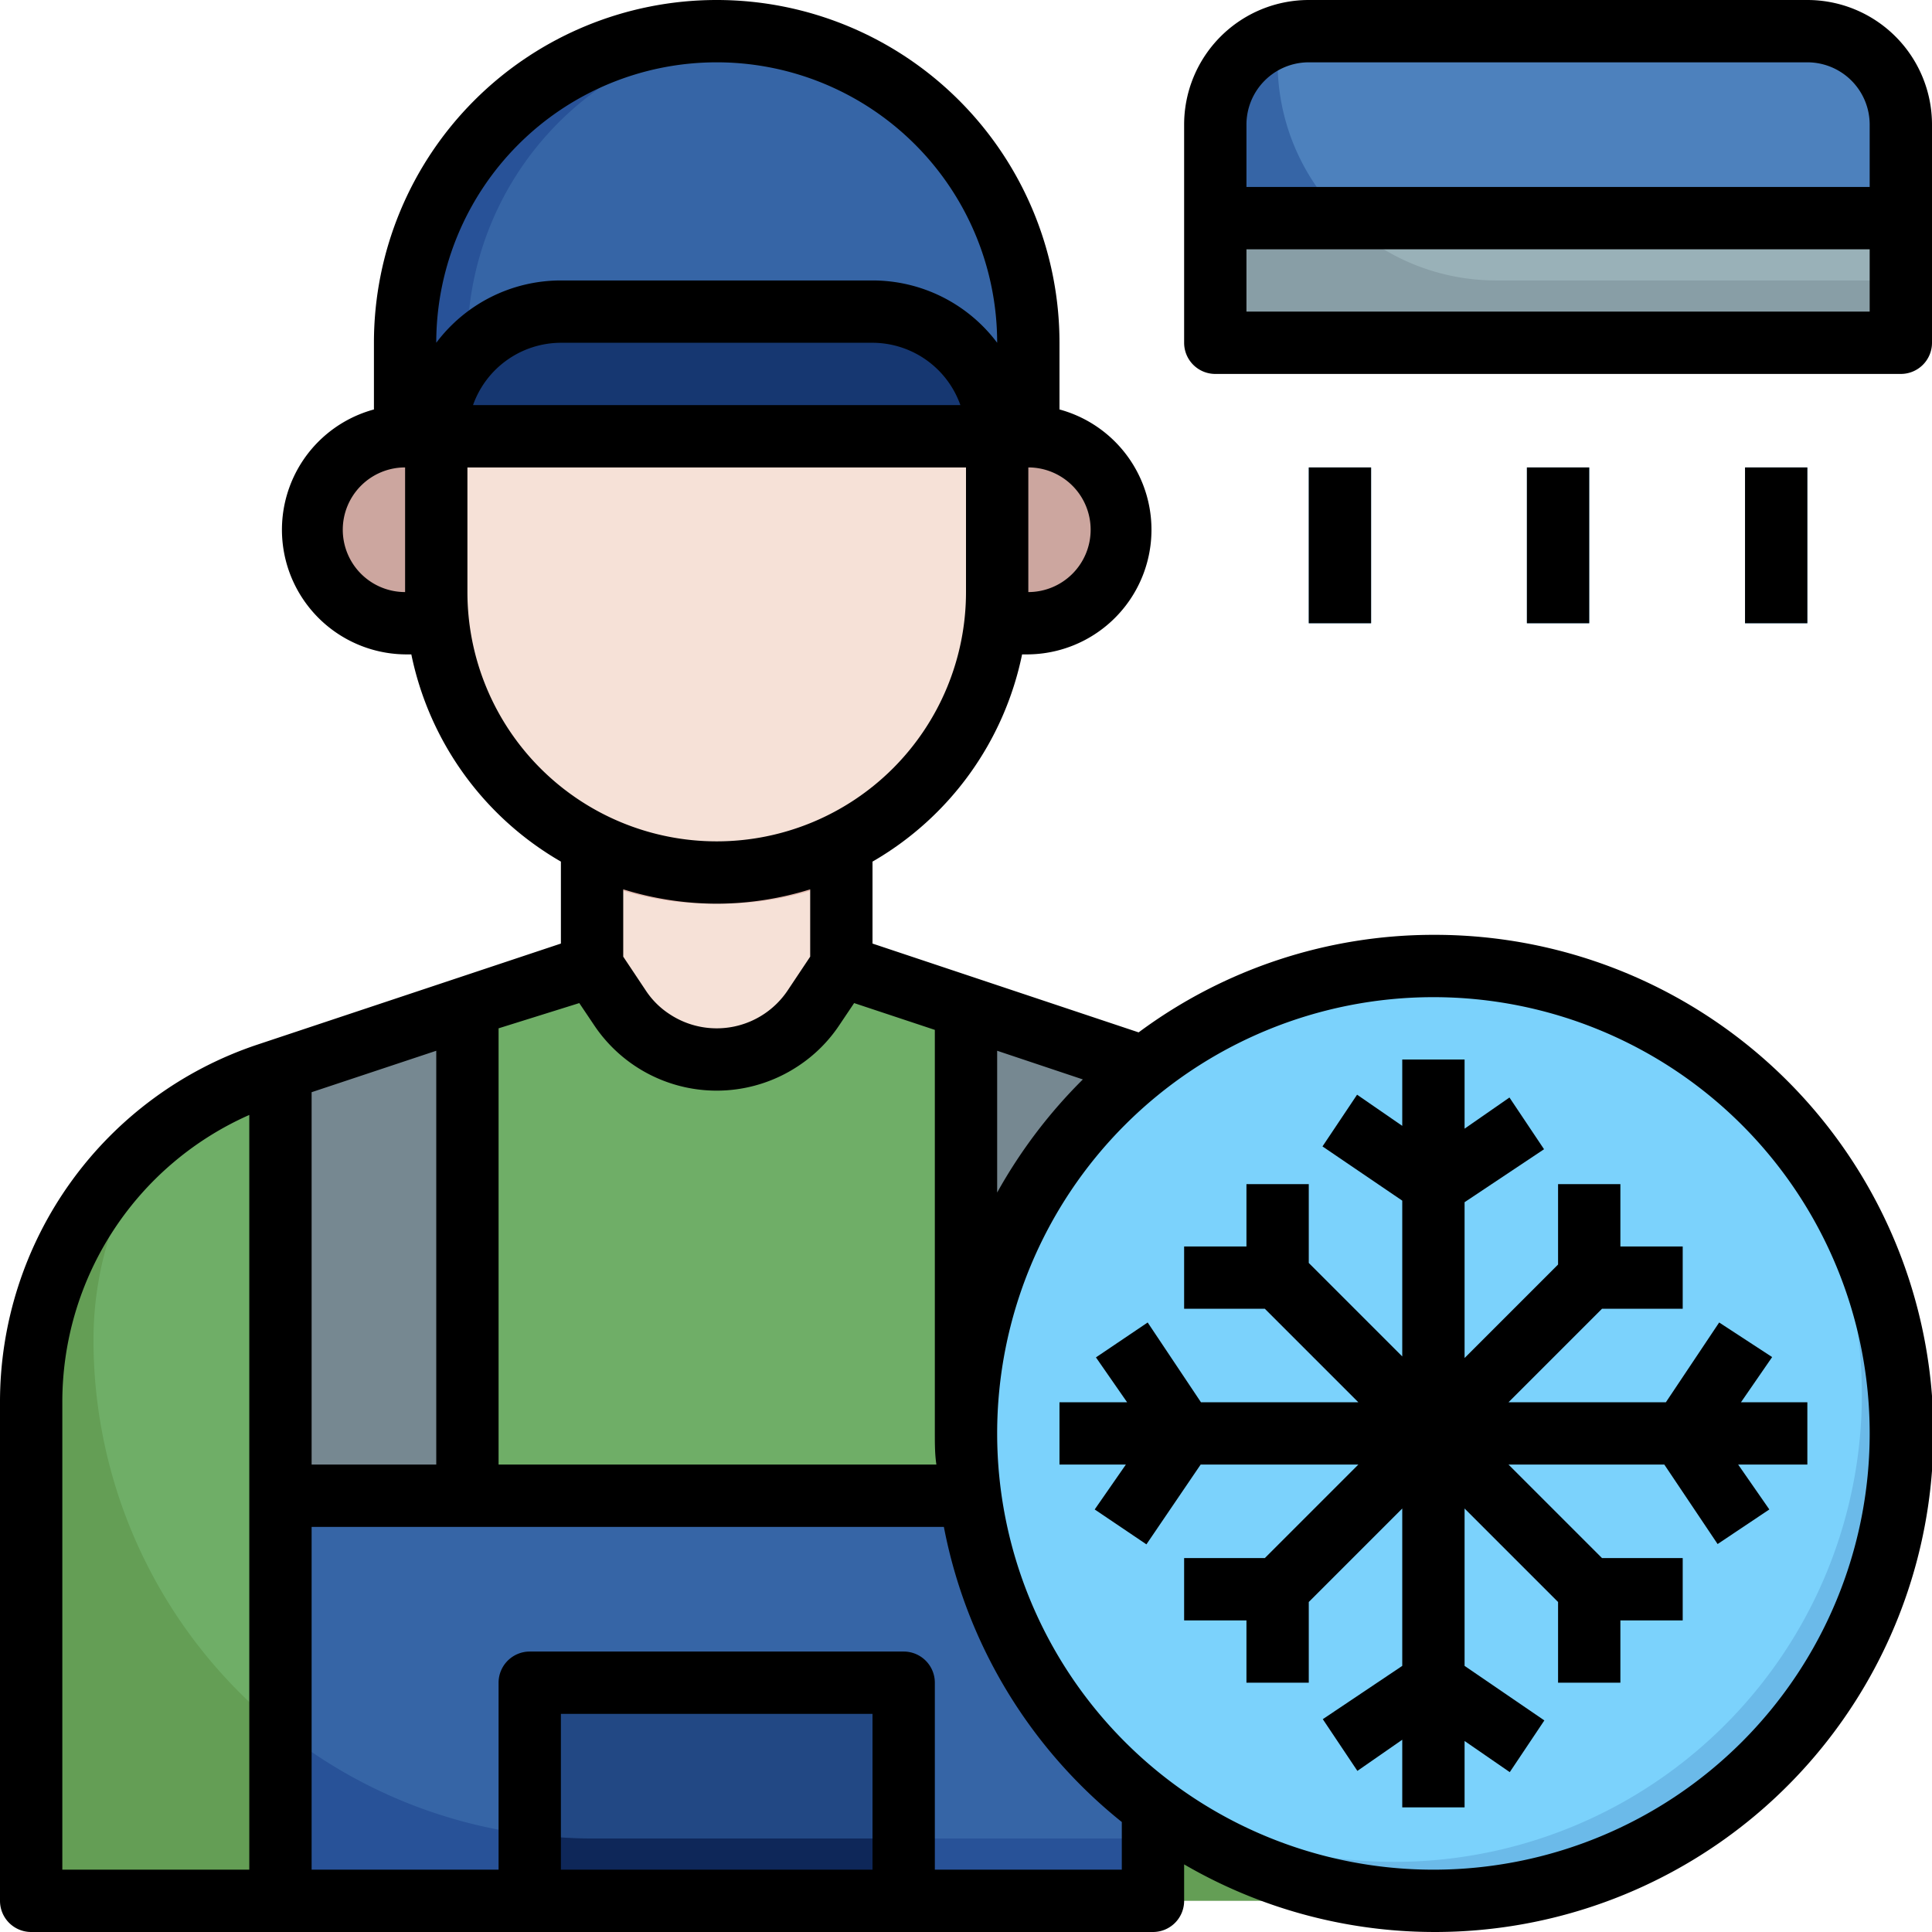
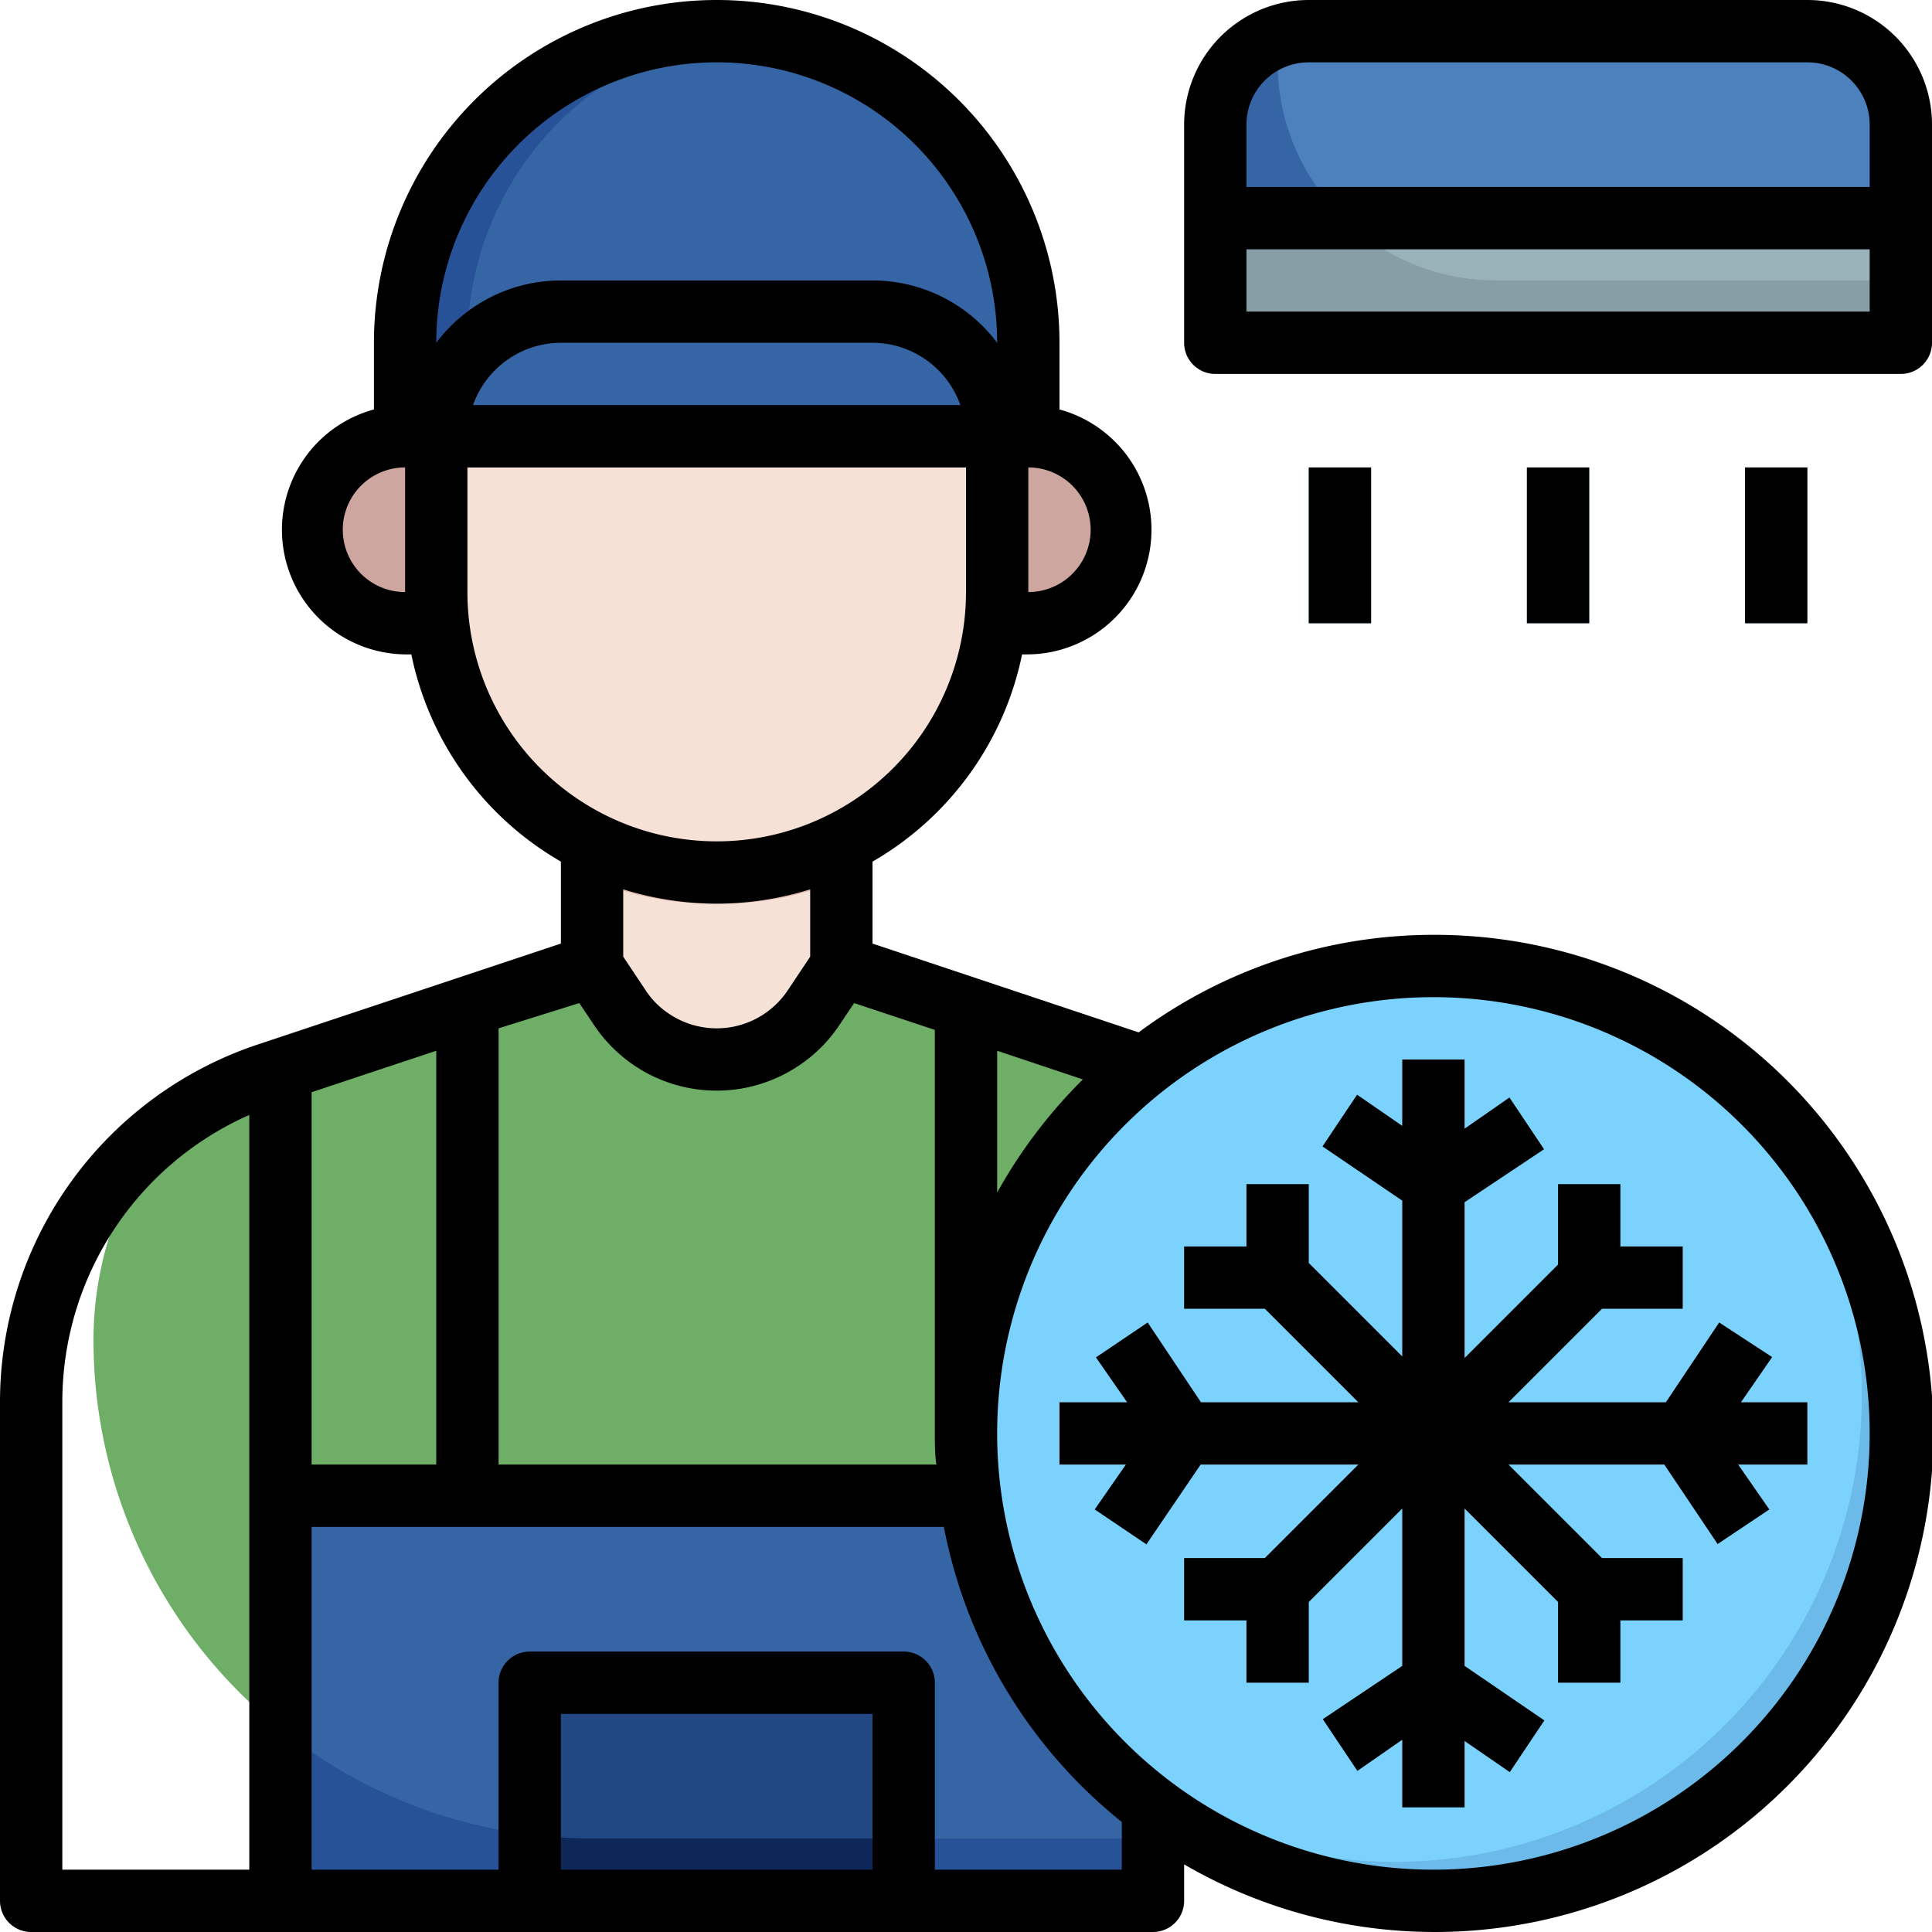
<svg xmlns="http://www.w3.org/2000/svg" viewBox="0 0 62 62">
  <defs>
    <style>.cls-1{fill:#649e55;}.cls-2{fill:#6fae67;}.cls-3{fill:#768891;}.cls-4{fill:#285298;}.cls-5{fill:#3665a6;}.cls-6{fill:#cca69f;}.cls-7{fill:#6bbae9;}.cls-8{fill:#7bd2fc;}.cls-9{fill:#e2b9af;}.cls-10{fill:#f6e1d7;}.cls-11{fill:#0e2759;}.cls-12{fill:#4d81bd;}.cls-13{fill:#889ea6;}.cls-14{fill:#99b1b8;}.cls-15{fill:#163771;}.cls-16{fill:#224884;}</style>
  </defs>
  <g id="Layer_2" data-name="Layer 2">
    <g id="Layer_1-2" data-name="Layer 1">
-       <path class="cls-1" d="M19,27.06V31L8.59,34.47A11.1,11.1,0,0,0,1,45V61H45V45a11.1,11.1,0,0,0-7.59-10.53L27,31V27.06Z" />
      <path class="cls-2" d="M37.41,34.47,27,31V27.06H19V31L8.59,34.47a10.9,10.9,0,0,0-3.26,1.74A11.06,11.06,0,0,0,3,43,16,16,0,0,0,19,59H45V45A11.1,11.1,0,0,0,37.41,34.47Z" />
-       <path class="cls-3" d="M9,61V34.33l6-2V48H31V32.33l6,2V61Z" />
      <path class="cls-4" d="M9,48H37V61H9Z" />
      <path class="cls-5" d="M9,55.48A15.94,15.94,0,0,0,19,59H37V48H9Z" />
      <path class="cls-6" d="M14.06,20H13a3,3,0,0,1,0-6H33a3,3,0,0,1,0,6H32" />
      <circle class="cls-7" cx="46" cy="46" r="15" />
      <path class="cls-8" d="M46,31A15,15,0,0,0,34.92,56.08,15,15,0,0,0,56.08,34.92,14.93,14.93,0,0,0,46,31Z" />
      <path class="cls-9" d="M32,13v6a9,9,0,0,1-18,0V13" />
      <path class="cls-9" d="M27,31l-.89,1.34a3.74,3.74,0,0,1-6.22,0L19,31V26h8Z" />
      <path class="cls-10" d="M19,28.23V31l.89,1.34a3.74,3.74,0,0,0,5.18,1,3.64,3.64,0,0,0,1-1L27,31V28.23A10,10,0,0,1,23,29,10,10,0,0,1,19,28.23Z" />
      <path class="cls-11" d="M17,61V54H29v7" />
      <path class="cls-5" d="M61,11H39V4a3,3,0,0,1,3-3H58a3,3,0,0,1,3,3Z" />
      <path class="cls-12" d="M61,4a3,3,0,0,0-3-3H42a2.82,2.82,0,0,0-.86.14A2.82,2.82,0,0,0,41,2a7,7,0,0,0,7,7H61Z" />
      <path class="cls-13" d="M39,7H61v4H39Z" />
      <path class="cls-7" d="M49,15h2v5H49Zm-7,0h2v5H42Zm14,0h2v5H56Z" />
      <path class="cls-14" d="M48,9H61V7H43.11A7,7,0,0,0,48,9Z" />
      <path class="cls-10" d="M14,19a9,9,0,0,0,18,0V15H14Z" />
      <path class="cls-4" d="M13,14V11a10,10,0,0,1,20,0v3" />
      <path class="cls-5" d="M24,1.05a10,10,0,0,0-9,10v3H33V11A10,10,0,0,0,24,1.05Z" />
-       <path class="cls-15" d="M14,14a4,4,0,0,1,4-4H28a4,4,0,0,1,4,4" />
      <path class="cls-16" d="M17,58.86A14.83,14.83,0,0,0,19,59H29V54H17Z" />
      <path d="M46,30a15.88,15.88,0,0,0-9.46,3.13L28,30.28V27.65A10,10,0,0,0,32.8,21H33a4,4,0,0,0,1-7.86V11a11,11,0,0,0-22,0v2.14A4,4,0,0,0,13,21h.2A10,10,0,0,0,18,27.65v2.63L8.27,33.52A12.09,12.09,0,0,0,0,45V61a1,1,0,0,0,1,1H37a1,1,0,0,0,1-1V59.83A16,16,0,1,0,46,30ZM34.75,34.64A16.23,16.23,0,0,0,32,38.27V33.72ZM35,17a2,2,0,0,1-2,2V15A2,2,0,0,1,35,17ZM23,2a9,9,0,0,1,9,9v0a5,5,0,0,0-4-2H18a5,5,0,0,0-4,2v0A9,9,0,0,1,23,2Zm7.82,11H15.18A3,3,0,0,1,18,11H28A3,3,0,0,1,30.82,13ZM11,17a2,2,0,0,1,2-2v4A2,2,0,0,1,11,17Zm4,2V15H31v4a8,8,0,0,1-16,0Zm8,10a10.15,10.15,0,0,0,3-.46V30.7l-.72,1.08a2.74,2.74,0,0,1-3.8.76,2.62,2.62,0,0,1-.76-.76L20,30.7V28.54A10.15,10.15,0,0,0,23,29Zm-4.41,3.19.47.7a4.73,4.73,0,0,0,6.57,1.31,4.67,4.67,0,0,0,1.31-1.31l.47-.7,2.59.86V46c0,.34,0,.67.05,1H16v-14ZM10,35.05l4-1.33V47H10ZM2,45a10.07,10.07,0,0,1,6-9.22V60H2ZM28,60H18V55H28Zm8,0H30V54a1,1,0,0,0-1-1H17a1,1,0,0,0-1,1v6H10V49H30.29A16,16,0,0,0,36,58.47Zm10,0A14,14,0,0,1,32,46v0A14,14,0,1,1,46,60Z" />
      <path d="M58,0H42a4,4,0,0,0-4,4v7a1,1,0,0,0,1,1H61a1,1,0,0,0,1-1V4A4,4,0,0,0,58,0ZM42,2H58a2,2,0,0,1,2,2V6H40V4A2,2,0,0,1,42,2Zm-2,8V8H60v2Zm9,5h2v5H49Zm-7,0h2v5H42Zm14,0h2v5H56Zm-.83,27.44L53.46,45H48.41l3-3H54V40H52V38H50v2.58l-3,3v-5l2.55-1.7-1.11-1.66-1.44,1V34H45v2.13l-1.45-1-1.11,1.66L45,38.53v5l-3-3V38H40v2H38v2h2.59l3,3H38.54l-1.71-2.56-1.66,1.12,1,1.44H34v2h2.13l-1,1.44,1.66,1.12L38.53,47h5.06l-3,3H38v2h2v2h2V51.41l3-3v5.05l-2.55,1.71,1.11,1.66,1.44-1V58h2V55.87l1.45,1,1.11-1.66L47,53.46V48.41l3,3V54h2V52h2V50H51.41l-3-3h5l1.71,2.55,1.66-1.11-1-1.44H58V45H55.87l1-1.45Z" />
    </g>
  </g>
</svg>